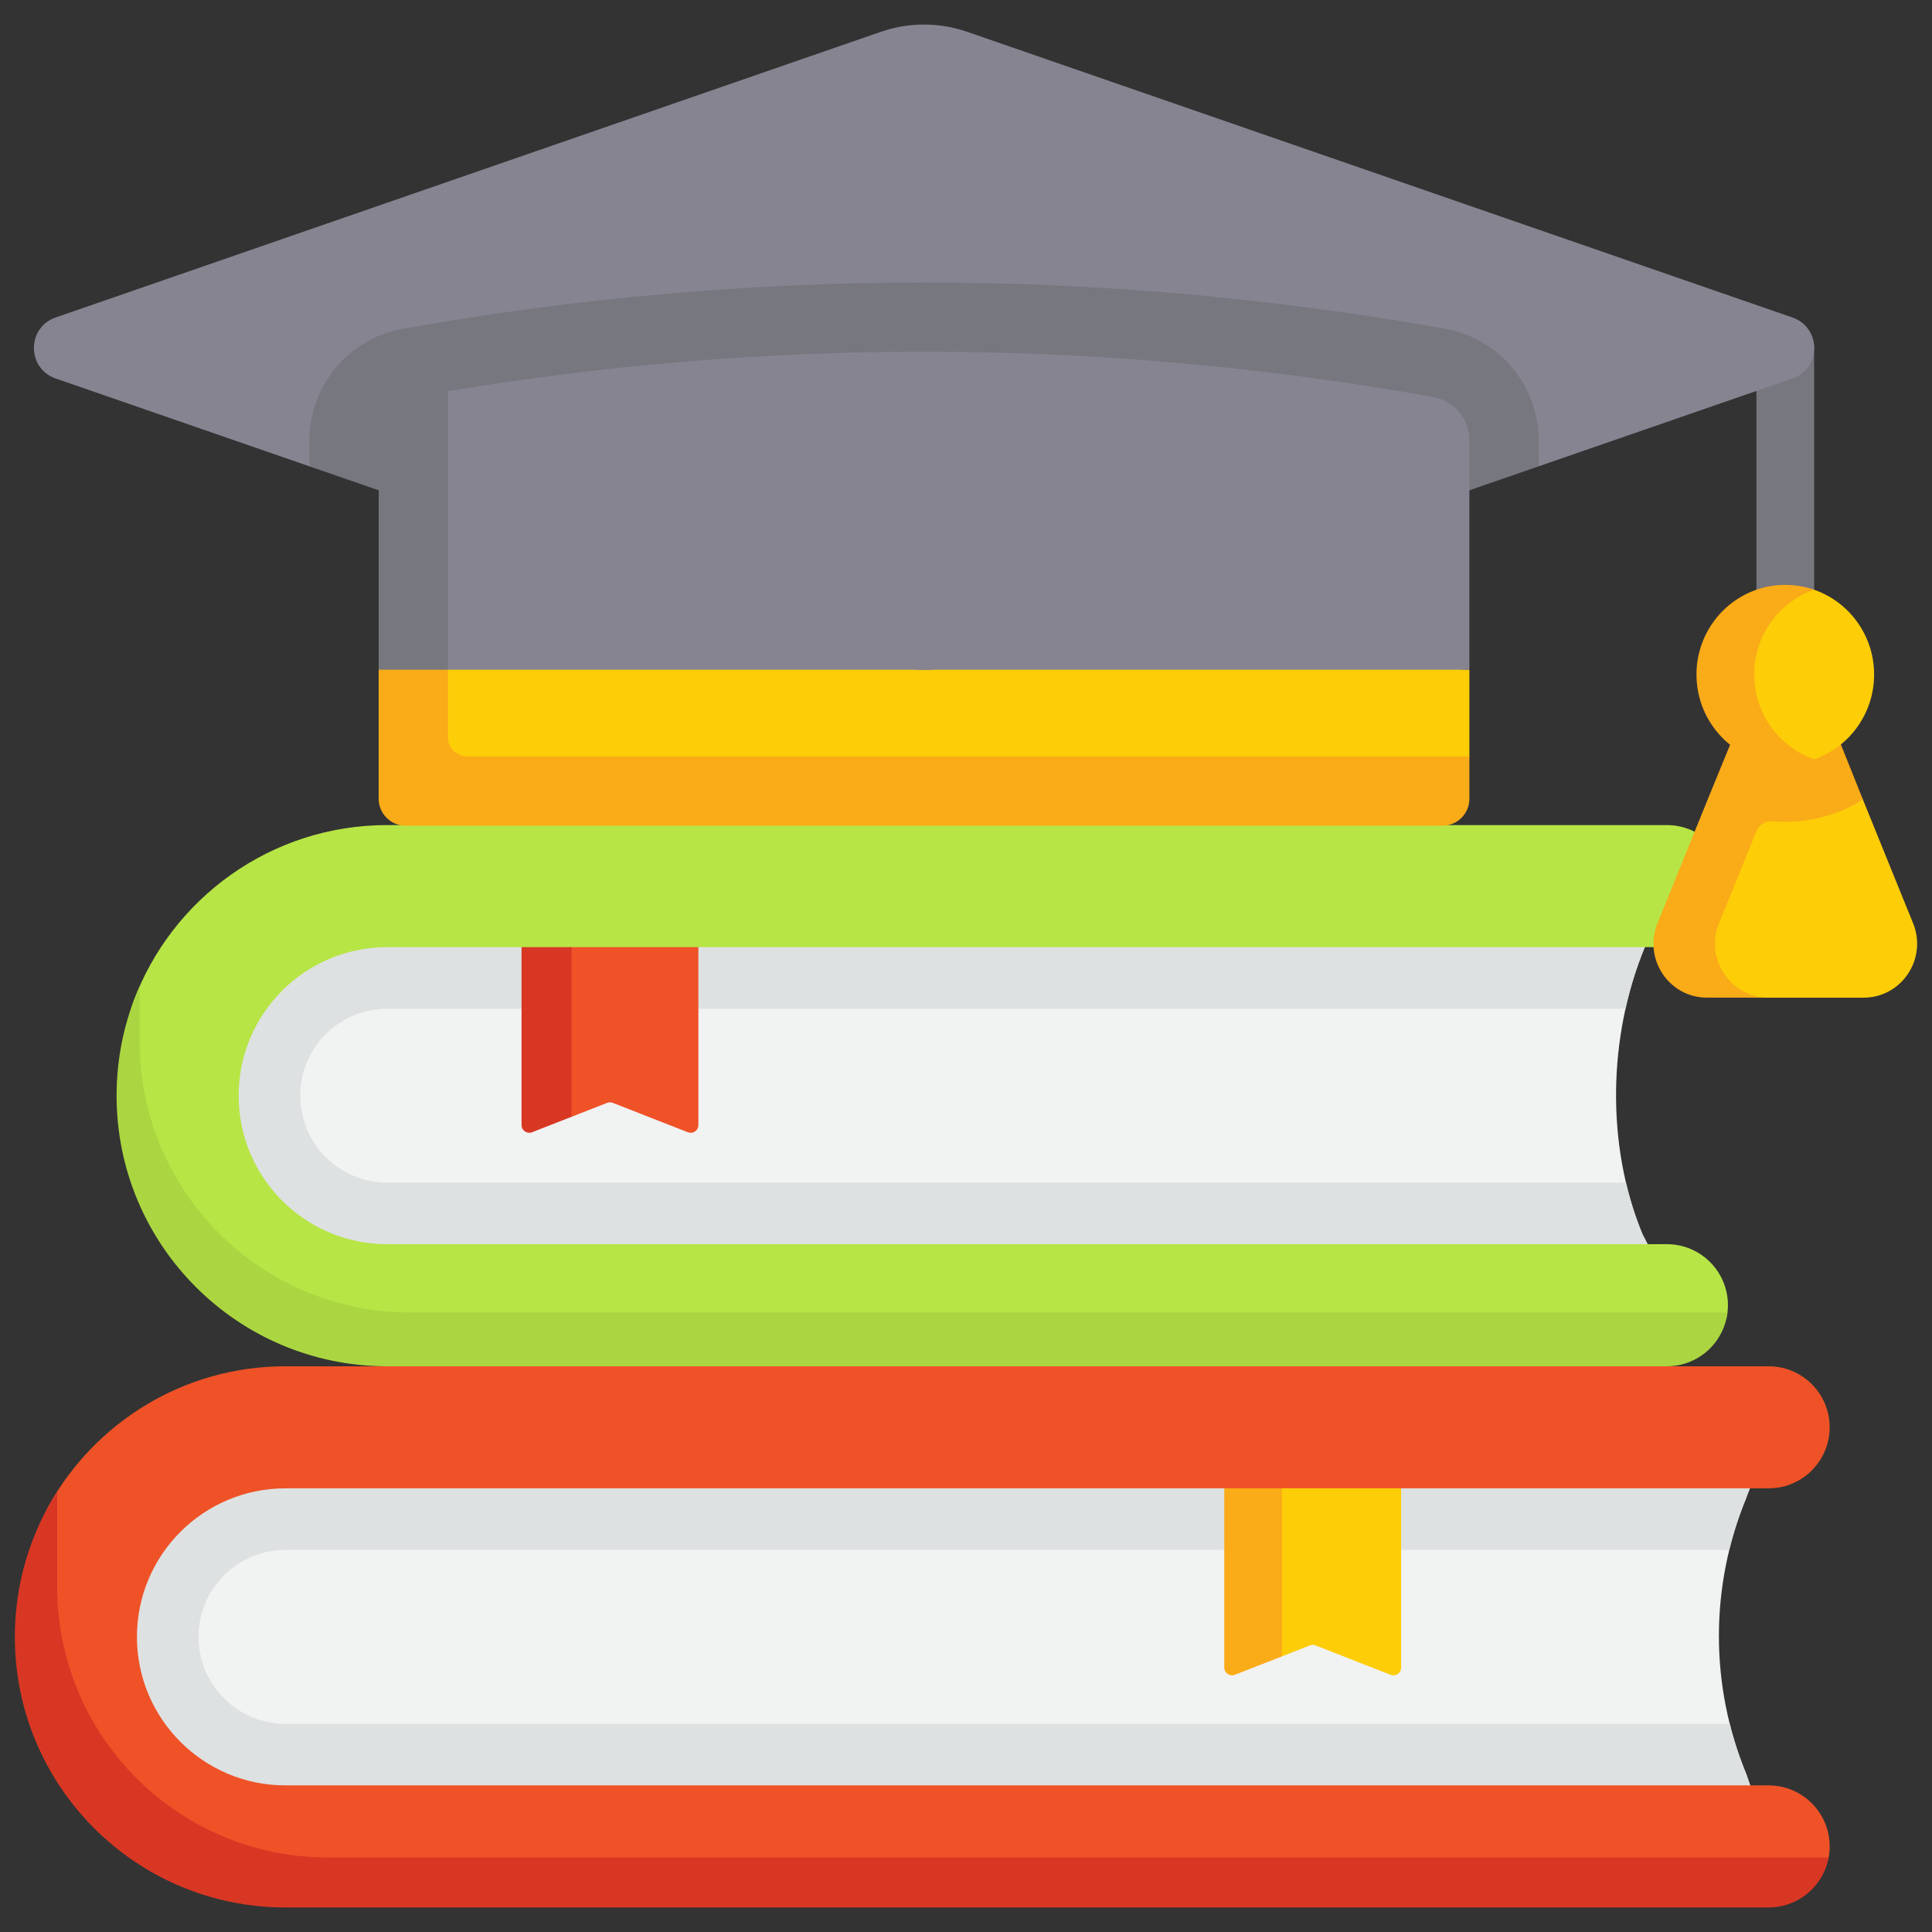
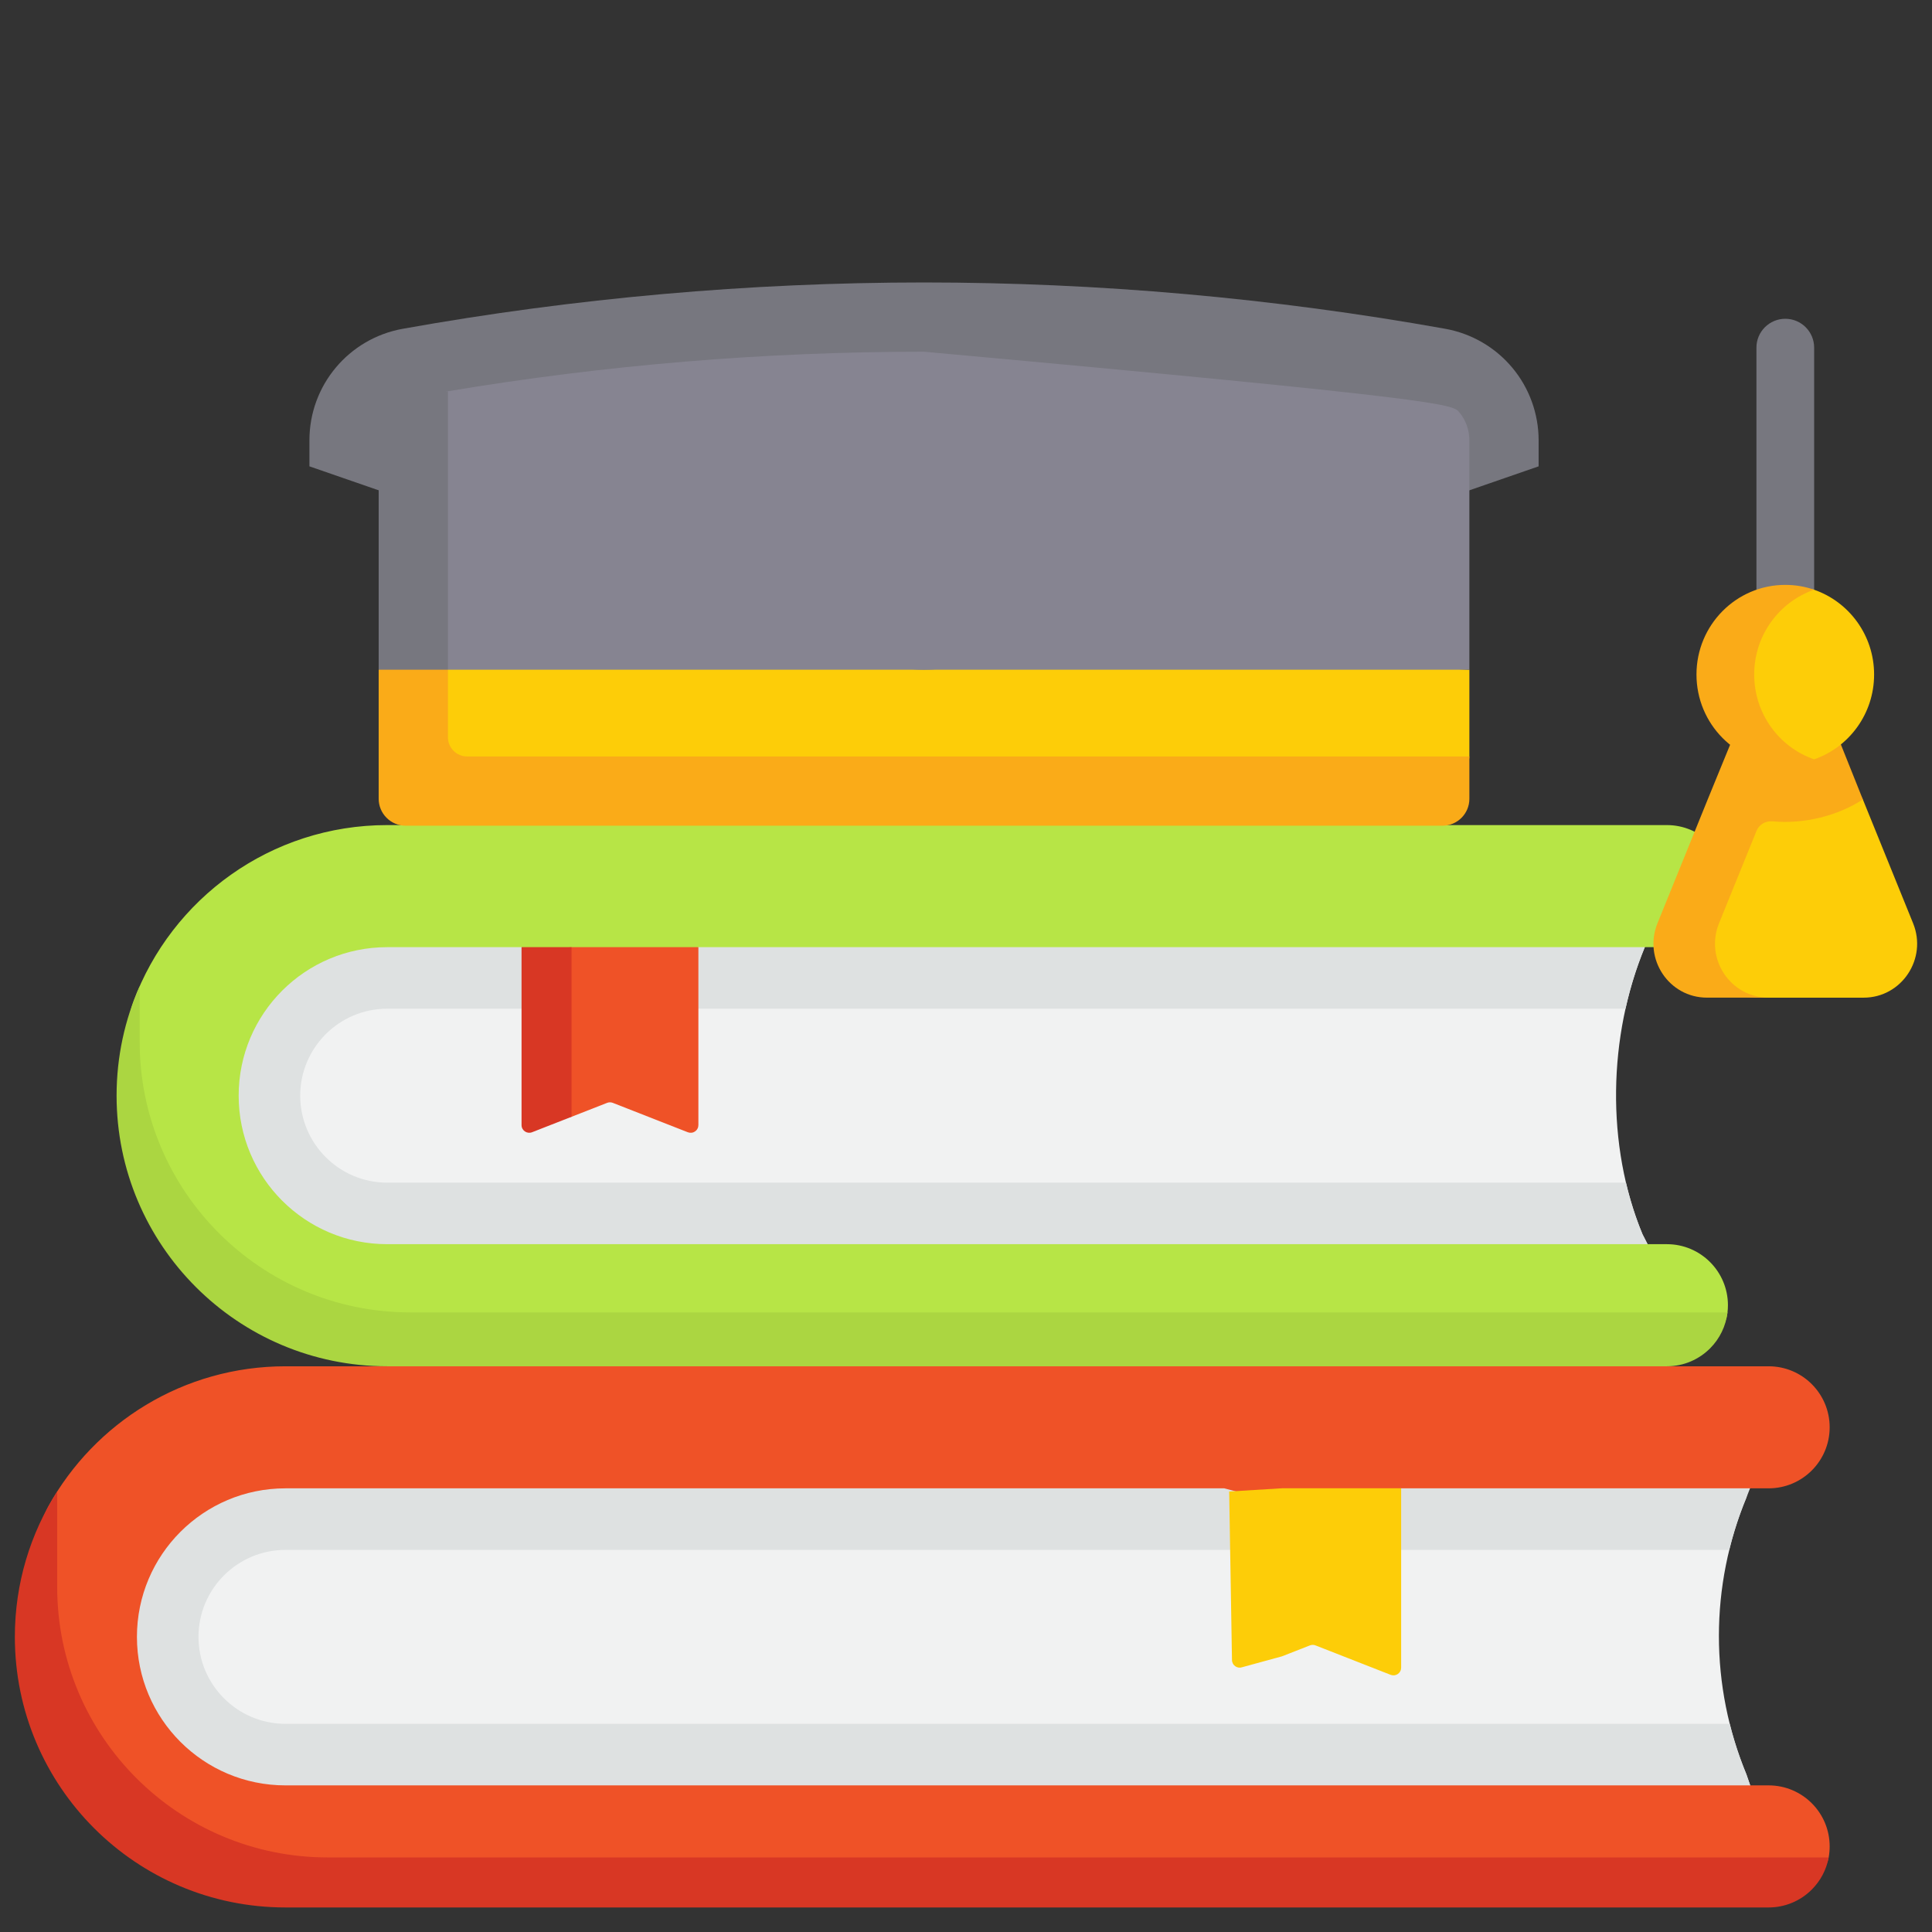
<svg xmlns="http://www.w3.org/2000/svg" width="64" height="64" viewBox="0 0 64 64" fill="none">
  <rect x="0" y="0" width="64" height="64" fill="#333333" stroke="none" />
  <path d="M54.486 31.376C53.269 34.314 53.192 37.946 54.409 40.884L55.457 42.936H10.25C10.25 42.936 1.834 38.207 10.25 29.79L55.066 28.867L54.486 31.376Z" fill="#F1F2F2" />
  <path d="M55.457 42.936H10.251C10.251 42.936 1.834 38.207 10.251 29.791L55.067 28.867L54.486 31.376C54.214 32.036 54.001 32.718 53.847 33.415H12.826C11.237 33.415 9.945 34.707 9.945 36.295C9.945 37.885 11.237 39.177 12.826 39.177H53.862C54 39.764 54.182 40.337 54.409 40.885L55.457 42.936Z" fill="#DEE1E1" />
  <path d="M54.772 44.855L13.45 44.79C8.5 44.79 4.249 41.632 4.249 36.682C4.249 35.588 4.058 34.154 4.417 33.186C5.681 29.768 8.969 27.332 12.826 27.332H55.218C56.335 27.332 57.24 28.237 57.24 29.354C57.24 30.47 56.335 31.376 55.218 31.376H23.135L20.002 32.111L17.276 31.376H12.826C10.109 31.376 7.906 33.578 7.906 36.295C7.906 39.013 10.109 41.215 12.826 41.215H55.218C56.335 41.215 57.24 42.121 57.24 43.237C57.24 43.318 57.235 43.397 57.226 43.475C57.108 44.48 55.808 44.855 54.772 44.855Z" fill="#B7E546" />
  <path d="M57.226 43.475C57.172 43.926 56.969 44.346 56.648 44.667C56.281 45.033 55.777 45.26 55.218 45.26L34.275 46.515L12.826 45.26C7.875 45.26 3.862 41.246 3.862 36.295C3.862 35.004 4.135 33.777 4.627 32.668V34.511C4.627 39.462 8.64 43.475 13.591 43.475H57.226Z" fill="#ABD641" />
  <path d="M23.135 37.27V31.376H18.933L17.442 31.526L17.531 37.015C17.531 37.057 17.541 37.097 17.561 37.134C17.58 37.171 17.608 37.202 17.642 37.226C17.677 37.249 17.716 37.264 17.758 37.268C17.799 37.273 17.84 37.268 17.879 37.252L18.933 36.995L20.113 36.533C20.172 36.51 20.239 36.51 20.299 36.533L22.787 37.508C22.826 37.523 22.867 37.528 22.909 37.523C22.95 37.519 22.989 37.504 23.023 37.481C23.058 37.457 23.086 37.426 23.105 37.389C23.125 37.352 23.135 37.312 23.135 37.27Z" fill="#EF5227" />
  <path d="M18.933 31.376V36.995L17.625 37.507C17.458 37.572 17.277 37.45 17.277 37.27V31.376H18.933Z" fill="#D83724" />
  <path d="M48.675 22.185V25.059L48.548 26.333C48.548 26.826 48.148 27.225 47.656 27.225L13.691 27.098C13.198 27.098 12.799 26.699 12.799 26.206L12.544 22.185L29.98 21.352L48.675 22.185Z" fill="#FDCD08" />
  <path d="M59.14 22.387C58.886 22.387 58.643 22.286 58.464 22.107C58.285 21.927 58.184 21.684 58.184 21.431V11.516C58.184 10.988 58.612 10.56 59.14 10.56C59.668 10.56 60.096 10.988 60.096 11.516V21.431C60.096 21.556 60.071 21.681 60.023 21.797C59.975 21.913 59.905 22.018 59.816 22.107C59.727 22.195 59.622 22.266 59.506 22.314C59.39 22.362 59.265 22.387 59.14 22.387Z" fill="#77777F" />
  <path d="M57.431 24.584C56.634 26.55 55.831 28.491 55.033 30.457C54.556 31.633 55.413 32.921 56.672 32.921L58.147 33.049H61.736C62.994 33.049 63.851 31.76 63.374 30.585L61.71 26.483L60.664 24.584L57.431 24.584Z" fill="#FDCD08" />
  <path d="M58.716 27.208C59.765 27.304 60.864 27.029 61.71 26.484L60.816 24.248L59.337 24.69L59.337 24.689L57.41 24.432C57.166 25.032 56.812 25.885 56.569 26.485L56.569 26.485L54.906 30.585C54.429 31.761 55.286 33.048 56.544 33.048H58.583C57.325 33.048 56.468 31.761 56.945 30.585C57.359 29.564 57.773 28.544 58.187 27.523C58.273 27.311 58.489 27.188 58.716 27.208Z" fill="#FAAB18" />
  <path d="M62.082 22.345C62.082 21.043 61.251 19.936 60.095 19.536C59.796 19.432 59.36 19.616 59.026 19.616C57.401 19.616 56.401 20.705 56.401 22.345C56.401 23.985 57.617 24.969 59.241 24.969C59.576 24.969 59.796 25.258 60.095 25.154C61.251 24.754 62.082 23.647 62.082 22.345Z" fill="#FDCD08" />
  <path d="M60.095 25.154C59.796 25.259 59.474 25.315 59.14 25.315C57.515 25.315 56.198 23.985 56.198 22.344C56.198 20.705 57.515 19.375 59.14 19.375C59.474 19.375 59.796 19.431 60.095 19.535C58.94 19.936 58.11 21.043 58.11 22.344C58.11 23.647 58.94 24.754 60.095 25.154Z" fill="#FAAB18" />
-   <path d="M59.375 12.538L50.969 15.448L48.675 15.213L32.359 21.891C31.226 22.283 29.994 22.283 28.86 21.891L12.544 15.473L10.25 15.448L1.844 12.538C0.884 12.206 0.884 10.849 1.844 10.517L29.179 1.054C30.106 0.733 31.113 0.733 32.04 1.054L59.375 10.517C60.335 10.849 60.335 12.206 59.375 12.538Z" fill="#868491" />
  <path d="M50.969 14.586V15.448L32.359 21.891C31.226 22.283 29.993 22.283 28.859 21.891L10.25 15.448V14.586C10.25 12.767 11.549 11.215 13.339 10.892C19.029 9.873 24.839 9.357 30.609 9.357C36.38 9.357 42.191 9.873 47.88 10.892C48.747 11.049 49.533 11.505 50.096 12.18C50.657 12.849 50.969 13.705 50.969 14.586Z" fill="#77777F" />
-   <path d="M48.675 14.586V22.185H12.927L12.799 14.841C12.799 14.134 13.305 13.53 14 13.405C14.364 13.34 14.473 13.022 14.838 12.961C20.05 12.089 25.325 11.651 30.609 11.651C36.254 11.651 41.898 12.152 47.475 13.151C47.822 13.213 48.122 13.395 48.335 13.65C48.549 13.905 48.675 14.233 48.675 14.586Z" fill="#868491" />
+   <path d="M48.675 14.586V22.185H12.927L12.799 14.841C12.799 14.134 13.305 13.53 14 13.405C14.364 13.34 14.473 13.022 14.838 12.961C20.05 12.089 25.325 11.651 30.609 11.651C47.822 13.213 48.122 13.395 48.335 13.65C48.549 13.905 48.675 14.233 48.675 14.586Z" fill="#868491" />
  <path d="M48.675 25.059V26.461C48.675 26.954 48.275 27.353 47.783 27.353H13.436C13.2 27.353 12.973 27.259 12.806 27.091C12.638 26.924 12.544 26.697 12.544 26.461V22.185L13.691 21.352L14.838 22.185V24.422C14.838 24.59 14.905 24.753 15.025 24.872C15.144 24.992 15.306 25.059 15.475 25.059H48.675Z" fill="#FAAB18" />
  <path d="M14.838 12.962V22.185H12.544V14.585C12.544 13.88 13.05 13.275 13.745 13.15C14.109 13.085 14.474 13.022 14.838 12.962Z" fill="#77777F" />
  <path d="M57.853 58.782C57.251 57.327 56.941 55.768 56.941 54.193C56.941 52.619 57.251 51.059 57.853 49.605L58.241 47.882H6.129C6.129 47.882 0.262 54.259 6.51 60.507L58.581 60.897L57.853 58.782Z" fill="#F1F2F2" />
  <path d="M58.58 60.897L6.51 60.507C0.262 54.26 6.129 47.882 6.129 47.882L58.492 47.979L57.854 49.604C57.62 50.168 57.429 50.749 57.284 51.342H9.457C7.867 51.342 6.575 52.635 6.575 54.223C6.575 55.812 7.867 57.104 9.457 57.104H57.3C57.443 57.676 57.629 58.237 57.854 58.782L58.58 60.897Z" fill="#DEE1E1" />
  <path d="M57.703 62.741L10.587 62.654C5.636 62.654 1.281 59.86 1.281 54.91C1.281 53.339 0.897 51.175 1.607 49.891C3.134 47.13 6.077 45.26 9.456 45.26H58.588C59.705 45.26 60.61 46.165 60.61 47.281C60.61 48.398 59.705 49.303 58.588 49.303H46.415L43.234 50.007L40.557 49.303H9.456C6.739 49.303 4.536 51.506 4.536 54.223C4.536 56.94 6.739 59.143 9.456 59.143H58.588C59.705 59.143 60.61 60.048 60.61 61.165C60.61 61.29 60.599 61.412 60.577 61.53C60.405 62.472 58.695 62.741 57.703 62.741Z" fill="#EF5227" />
  <path d="M60.577 61.53C60.502 61.943 60.302 62.31 60.018 62.594C59.83 62.782 59.608 62.931 59.362 63.033C59.117 63.135 58.854 63.187 58.588 63.187H9.457C4.505 63.187 0.492 59.174 0.492 54.223C0.492 52.451 1.006 50.8 1.894 49.408V52.566C1.894 57.517 5.907 61.53 10.858 61.53H60.577Z" fill="#D83724" />
  <path d="M46.415 55.243V49.301H42.468L40.718 49.408L40.811 54.988C40.811 55.03 40.822 55.071 40.841 55.107C40.86 55.144 40.888 55.175 40.923 55.199C40.957 55.222 40.996 55.237 41.038 55.242C41.079 55.246 41.12 55.241 41.159 55.226L42.468 54.868L43.393 54.506C43.453 54.483 43.519 54.483 43.578 54.506L46.067 55.481C46.106 55.496 46.147 55.501 46.189 55.497C46.23 55.492 46.269 55.477 46.304 55.454C46.338 55.43 46.366 55.399 46.385 55.362C46.405 55.326 46.415 55.285 46.415 55.243Z" fill="#FDCD08" />
-   <path d="M42.468 49.301V54.869L40.904 55.48C40.737 55.545 40.556 55.423 40.556 55.243V49.301H42.468Z" fill="#FAAB18" />
</svg>